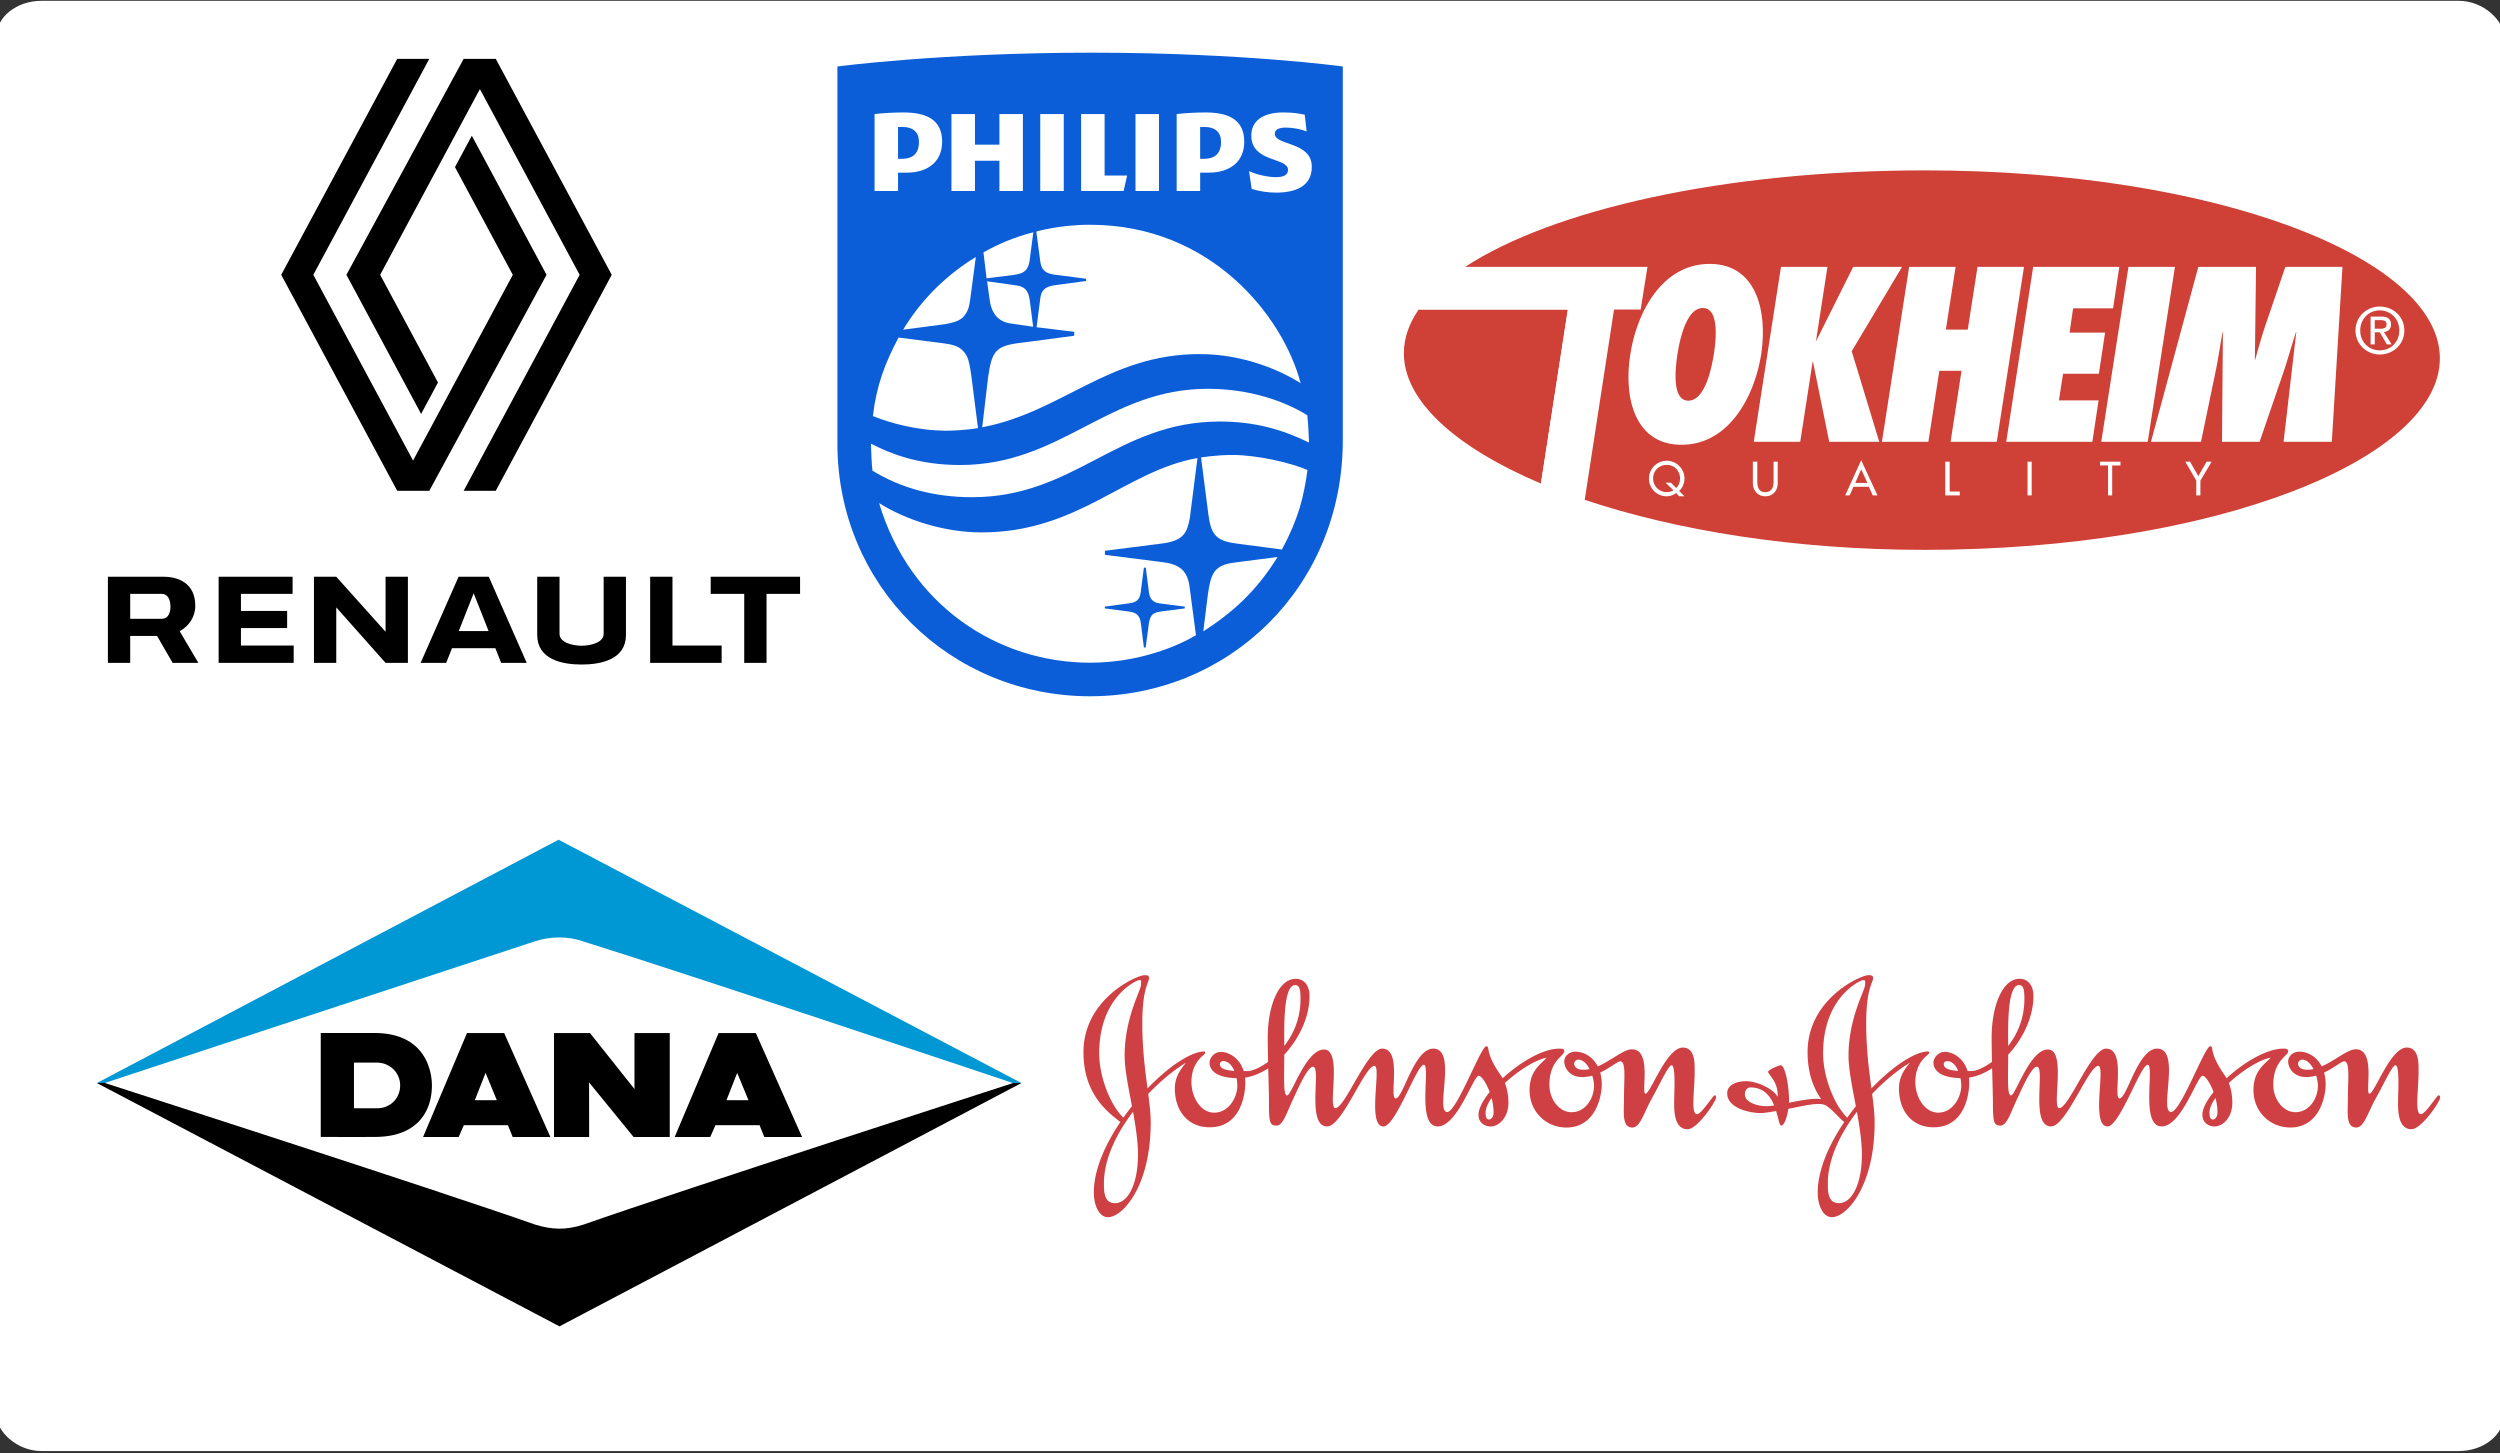
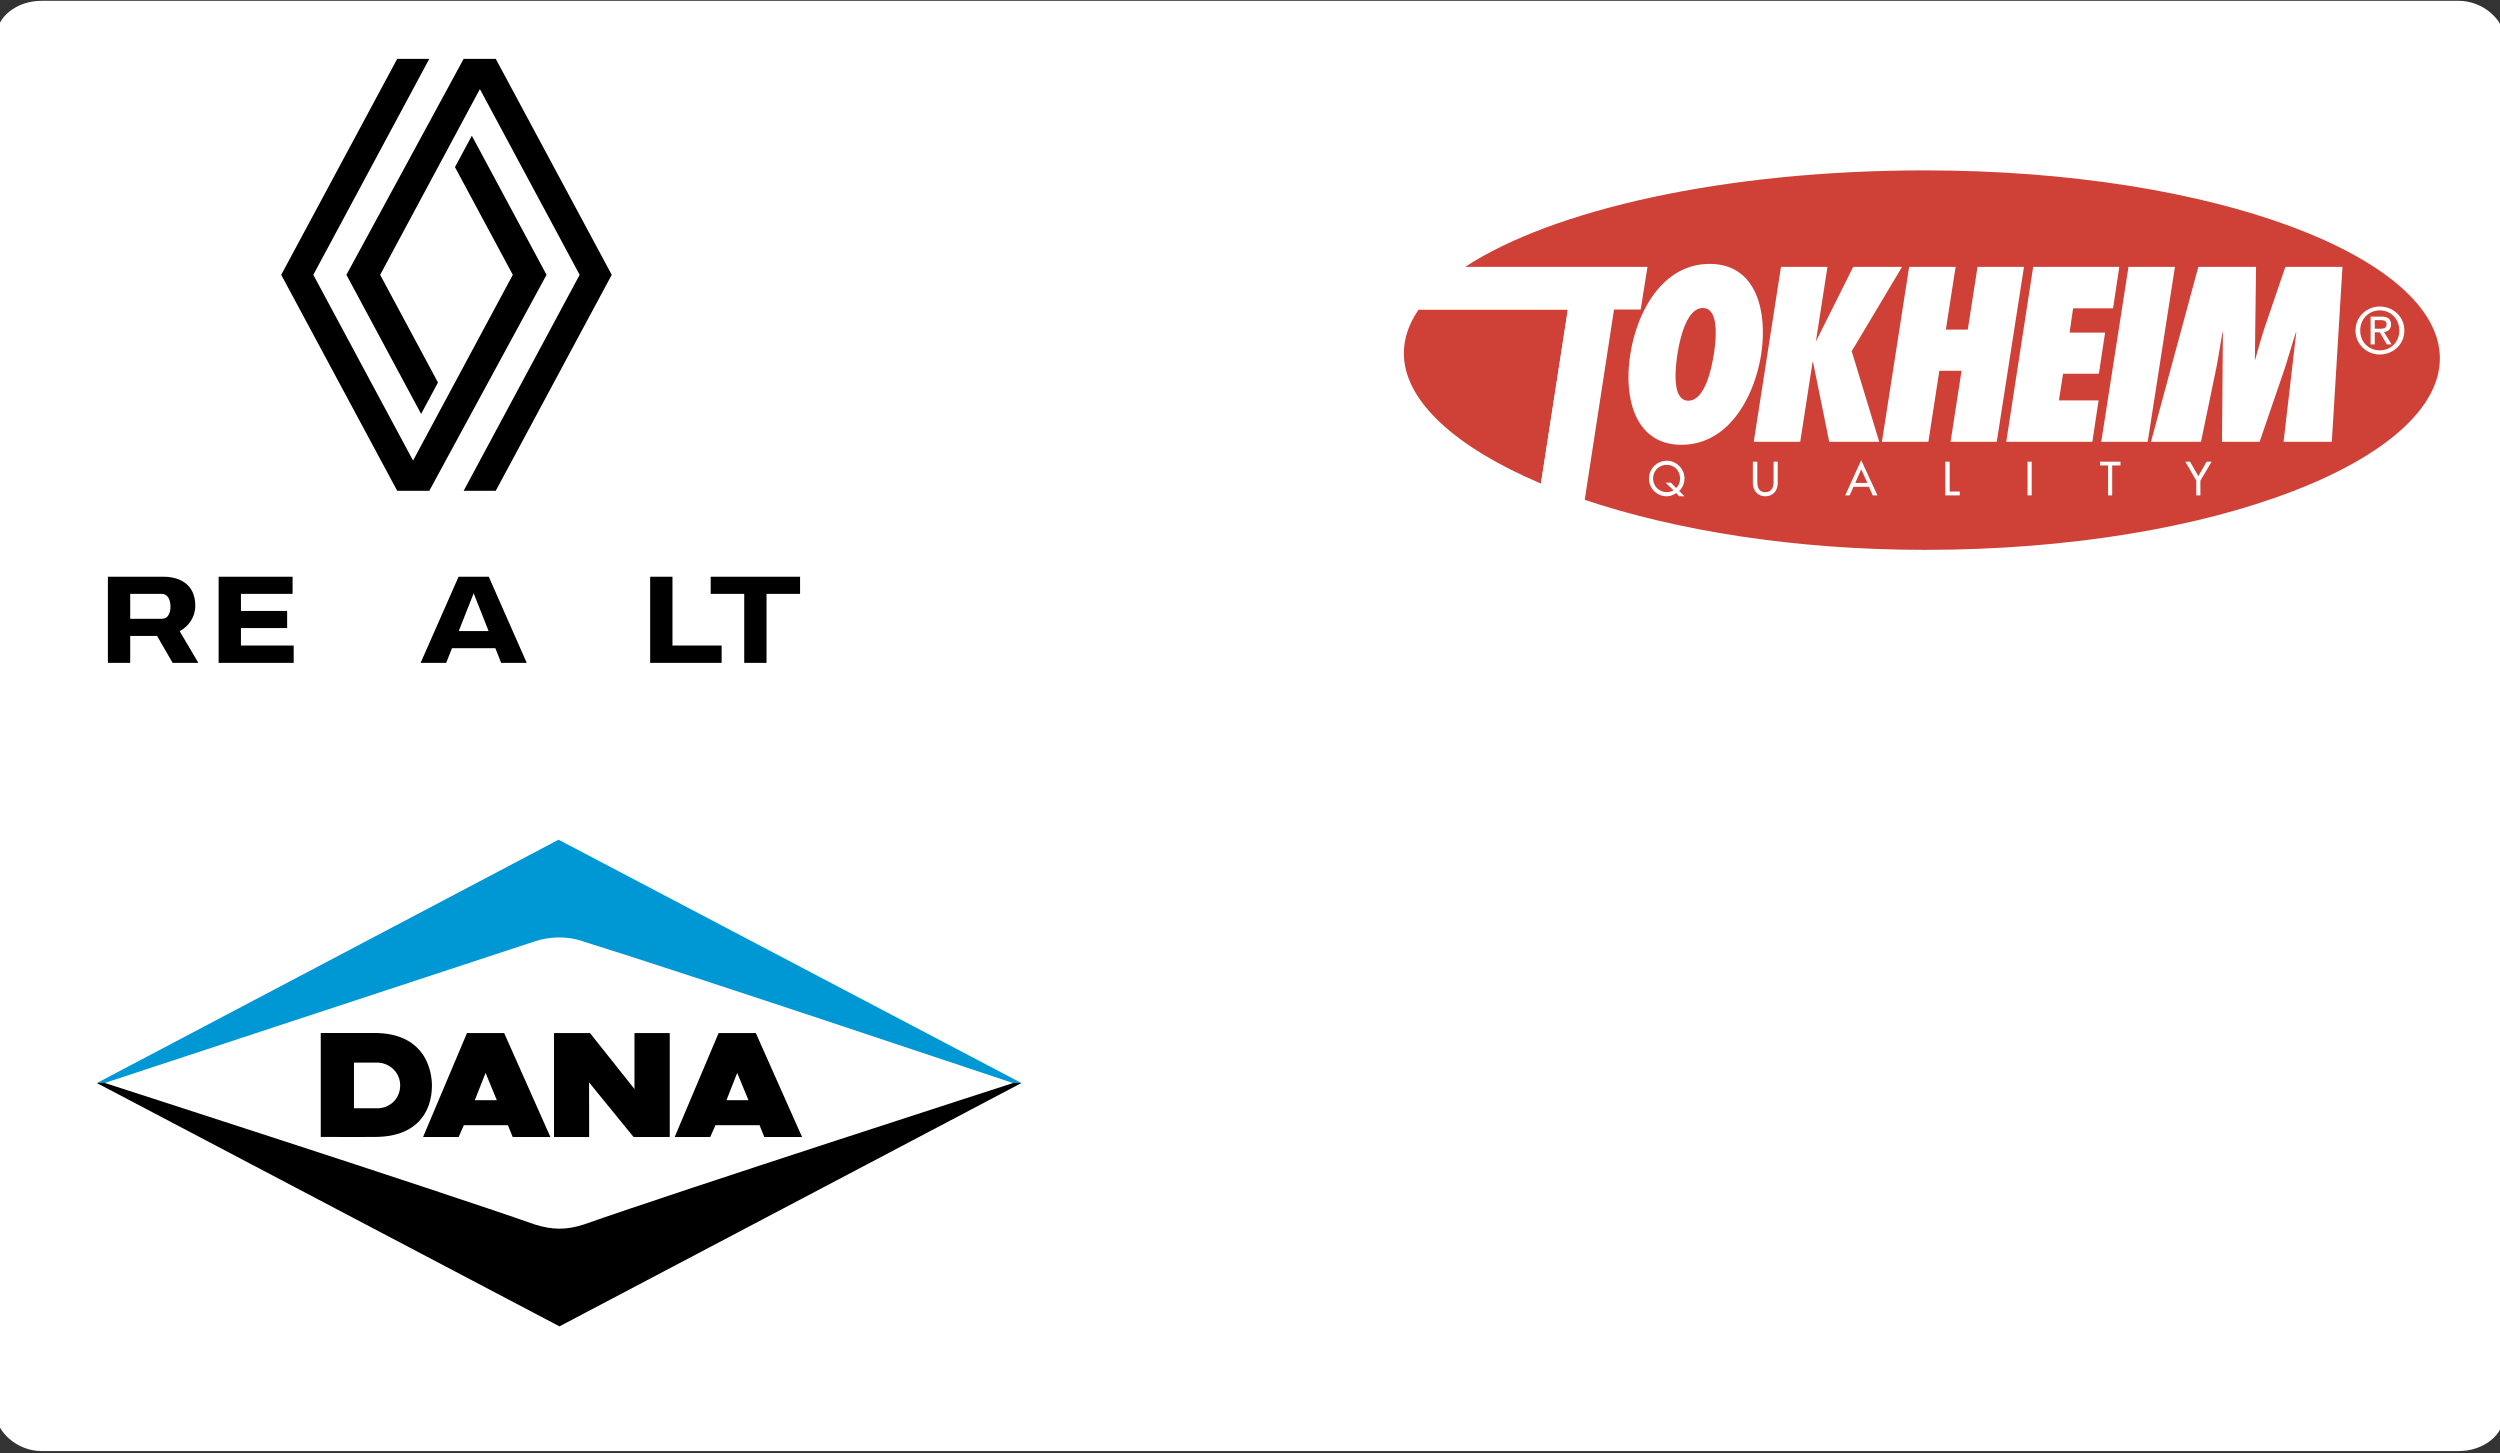
<svg xmlns="http://www.w3.org/2000/svg" xmlns:ns1="http://www.inkscape.org/namespaces/inkscape" xmlns:ns2="http://sodipodi.sourceforge.net/DTD/sodipodi-0.dtd" width="430" height="250" viewBox="0 0 113.771 66.146" version="1.1" id="svg5" xml:space="preserve" ns1:version="1.2.1 (9c6d41e410, 2022-07-14, custom)" ns2:docname="logos.svg">
  <rect x="0" y="0" width="113.771" height="66.146" fill="#333333" stroke="none" />
  <ns2:namedview id="namedview7" pagecolor="#ffffff" bordercolor="#666666" borderopacity="1.0" ns1:showpageshadow="2" ns1:pageopacity="0.0" ns1:pagecheckerboard="0" ns1:deskcolor="#d1d1d1" ns1:document-units="mm" showgrid="false" ns1:zoom="1.3265585" ns1:cx="265.34826" ns1:cy="303.41669" ns1:window-width="1920" ns1:window-height="1080" ns1:window-x="0" ns1:window-y="0" ns1:window-maximized="1" ns1:current-layer="g304" />
  <defs id="defs2">
    <clipPath id="clipPath2855">
      <path id="path2857" d="M 0,595.28 H 841.89 V 0 H 0 Z" ns1:connector-curvature="0" />
    </clipPath>
  </defs>
  <g ns1:label="Layer 1" ns1:groupmode="layer" id="layer1">
    <g fill-rule="evenodd" clip-rule="evenodd" id="g304" transform="matrix(0.33,0,0,0.33,50.578,28.051)" style="display:inline" ns1:label="johnson&amp;johnson">
      <rect style="fill:#ffffff;fill-opacity:1;stroke:none;stroke-width:1.582;stroke-linejoin:round" id="rect906" width="345.843" height="199.994" x="-153.788" y="-84.891" rx="6.247" ry="5.019" />
-       <path d="m 10.294,61.541 c -0.743,0.892 -1.545,1.962 -1.545,3.566 0,3.001 1.724,5.349 4.814,5.349 4.102,0 4.904,-4.189 4.904,-6.181 0,-0.232 -0.013,-0.454 -0.037,-0.666 1.088,-0.167 2.174,-0.623 3.193,-1.288 l 0.005,0.003 c 0.05,1.995 0.107,3.927 0.107,4.804 -0.029,2.764 0.178,3.092 1.04,3.092 0.921,0 1.427,-1.873 2.289,-3.656 1.011,-2.229 2.081,-4.458 2.734,-4.458 1.219,0 -0.981,8.233 1.961,8.231 2.08,0 5.171,-8.35 6.509,-8.35 1.04,0 -1.071,8.352 1.248,8.35 1.694,0 4.577,-8.499 5.558,-8.499 1.011,0 -1.07,8.499 1.932,8.499 2.705,0 4.904,-6.983 5.647,-6.983 0.357,0 1.026,0.935 1.503,2.217 l -0.003,0.034 c -0.938,1.17 -1.529,2.291 -1.529,3.129 0,1.07 0.833,1.604 1.664,1.604 1.249,0 2.467,-1.336 2.467,-3.268 0,-0.404 -0.034,-1.558 -0.488,-2.713 l 0.002,-0.012 c 1.868,-1.732 4.284,-3.241 5.746,-3.487 -0.832,0.951 -2.348,1.783 -2.348,4.488 0,2.912 2.229,5.141 5.082,5.141 4.012,0 4.874,-4.279 4.874,-5.943 0,-0.606 -0.078,-1.152 -0.217,-1.639 l -0.004,0.006 c 1.363,-0.642 2.393,-1.547 2.777,-1.547 0.833,0 0.506,2.526 0.506,5.143 0,1.961 -0.298,3.98 1.159,3.98 1.1,0 1.634,-2.168 2.734,-4.1 1.07,-1.903 2.229,-4.489 2.675,-4.489 0.595,0 0.357,3.983 0.357,4.756 0,0.98 -0.179,4.07 1.842,4.07 1.367,0 3.923,-3.834 3.923,-4.338 0,-0.268 0,-0.328 -0.208,-0.328 -0.208,0 -1.784,2.586 -2.408,2.586 -0.892,0 -0.327,-3.299 -0.327,-5.736 0,-1.07 0.148,-3.447 -1.635,-3.447 -2.259,0 -4.458,6.36 -5.142,6.36 -0.654,-0.001 0.951,-6.122 -1.872,-6.122 -1.148,0 -2.855,1.559 -4.718,2.36 l 0.011,0.004 c -0.686,-1.346 -1.917,-2.037 -3.109,-2.037 -0.862,0 -1.516,0.654 -1.516,1.337 0,0.921 0.743,2.169 2.467,2.169 0.474,0 0.935,-0.077 1.375,-0.201 l 0.02,0.008 c 0.156,0.505 0.242,1.012 0.241,1.412 0,1.575 -1.069,3.625 -3.12,3.625 -1.605,0 -3.032,-1.693 -3.032,-3.774 0,-3.389 2.051,-3.953 2.051,-4.637 0,-0.297 -0.238,-0.356 -0.684,-0.356 -2.292,0 -5.443,1.895 -7.809,4.079 l -0.009,-0.002 a 4.96,4.96 0 0 0 -0.266,-0.422 c -2.289,-3.269 -1.397,-3.982 -1.991,-3.982 -0.743,0 -4.072,9.065 -5.38,9.065 -1.724,0 1.427,-8.738 -1.931,-8.738 -2.645,0 -4.161,6.865 -5.171,6.865 -0.98,0 0.98,-6.865 -1.873,-6.865 -2.05,0 -5.112,8.203 -6.449,8.203 -1.129,0 1.04,-8.083 -1.575,-8.083 -2.497,0 -4.458,6.33 -5.082,6.33 -0.522,0 -0.41,-1.977 -0.389,-5.605 l 0.009,-0.025 c 2.047,-2.2 3.471,-5.214 3.472,-8.069 0,-1.337 -0.654,-2.378 -1.902,-2.377 -2.437,0 -3.864,3.863 -3.864,8.113 0,0.927 0.021,2.11 0.049,3.325 l -0.007,0.015 c -1.131,0.832 -2.196,1.267 -2.806,1.267 l -0.55,0.003 0.001,10e-4 c -0.562,-1.832 -2.073,-2.649 -3.166,-2.649 -0.862,0 -1.545,0.802 -1.545,1.486 0,1.008 0.895,2.074 3.716,2.136 l 0.006,0.006 a 5.3,5.3 0 0 1 0.112,1.037 c 0,1.575 -1.159,3.716 -3.209,3.716 -1.784,0 -3.121,-2.021 -3.121,-4.251 0,-2.853 1.902,-3.745 1.902,-3.953 0,-0.119 -0.03,-0.238 -0.089,-0.238 -1.887,0 -4.965,2.078 -7.866,5.094 l -0.005,-0.001 c -0.328,-2.496 -0.719,-5.445 -0.719,-8.896 0,-4.993 0.922,-5.646 0.922,-6.3 0,-0.297 -0.089,-0.417 -0.595,-0.417 -1.129,0 -8.44,3.299 -8.44,10.61 0,5.623 3.094,8.122 5.087,9.639 -2.137,3.174 -3.66,6.662 -3.66,9.709 0,1.723 0.684,3.418 1.961,3.418 2.021,0 5.884,-4.281 5.885,-13.047 0,-1.152 -0.149,-2.465 -0.34,-3.949 l 0.001,-0.005 c 1.731,-1.827 3.587,-3.334 5.211,-4.311 z m 155.47,0.889 0.004,-0.011 c -0.377,-0.728 -0.912,-1.293 -1.555,-1.293 -0.297,0 -0.564,0.297 -0.564,0.535 0,0.535 0.506,0.862 1.277,0.862 0.282,-0.001 0.561,-0.034 0.838,-0.093 z m -64.289,6.699 c 0.373,-0.529 0.764,-1.047 1.164,-1.553 l 0.021,-0.047 c -0.488,-2.592 -1.008,-5.092 -1.008,-6.939 0,-5.26 2.289,-9.005 2.289,-9.808 0,-0.535 0.09,-0.624 -0.297,-0.624 -0.268,0 -5.498,2.229 -5.498,10.105 10e-4,3.175 1.479,7.061 3.329,8.866 z m -0.412,0.597 c -0.738,-0.561 -1.424,-1.525 -2.471,-2.24 -0.883,-0.605 -3.211,0.051 -5.23,0.416 l -0.004,0.004 c -0.176,1.164 -0.576,2.314 -0.977,2.314 -0.262,0 -0.377,-0.922 -0.705,-1.992 l -0.02,-0.014 c -0.902,0.162 -1.666,0.281 -2.129,0.281 -1.397,0 -4.607,-0.625 -4.607,-2.734 0,-1.188 1.338,-1.664 2.616,-1.664 1.456,0 3.774,1.04 4.339,2.17 0.148,-2.021 -1.309,-3.121 -1.309,-3.448 0,-0.327 1.576,-0.921 1.725,-0.921 0.625,0 1.16,2.853 1.16,4.875 0,0.096 -0.004,0.193 -0.008,0.295 v 0.002 c 1.6,-0.32 3.32,-0.658 4.436,-0.506 -1.07,-1.516 -1.873,-3.596 -1.873,-6.479 0,-7.311 7.281,-10.61 8.41,-10.61 0.506,0 0.625,0.119 0.625,0.417 0,0.654 -0.951,1.308 -0.951,6.3 0,3.454 0.391,6.406 0.719,8.903 2.902,-3.018 5.982,-5.099 7.871,-5.099 0.059,0 0.088,0.119 0.088,0.238 0,0.208 -1.902,1.1 -1.9,3.953 -0.002,2.229 1.365,4.25 3.148,4.25 2.021,0 3.182,-2.141 3.182,-3.716 0,-0.312 -0.039,-0.673 -0.113,-1.042 l -0.002,-0.002 c -2.824,-0.062 -3.719,-1.127 -3.719,-2.137 0,-0.684 0.684,-1.486 1.574,-1.486 1.07,0 2.574,0.817 3.137,2.648 l 0.549,-0.003 c 0.611,0 1.678,-0.436 2.811,-1.27 l 0.002,-0.007 a 161.86,161.86 0 0 1 -0.049,-3.33 c 0,-4.25 1.428,-8.113 3.863,-8.114 1.248,0 1.902,1.041 1.902,2.378 0,2.855 -1.424,5.87 -3.471,8.07 l -0.01,0.021 c -0.02,3.631 -0.133,5.61 0.391,5.61 0.623,0 2.584,-6.33 5.082,-6.33 2.615,0 0.475,8.083 1.574,8.083 1.338,0 4.398,-8.203 6.449,-8.203 2.854,0 0.893,6.865 1.873,6.865 1.01,0 2.525,-6.865 5.17,-6.865 3.359,0 0.209,8.738 1.934,8.738 1.307,0 4.635,-9.065 5.379,-9.065 0.594,0 -0.297,0.713 1.99,3.982 0.098,0.138 0.186,0.278 0.266,0.422 l 0.012,0.002 c 2.369,-2.184 5.527,-4.08 7.836,-4.08 0.416,0 0.654,0.06 0.654,0.357 0,0.683 -2.051,1.248 -2.051,4.636 0,2.081 1.428,3.774 3.031,3.774 2.051,0 3.121,-2.051 3.121,-3.625 0,-0.4 -0.084,-0.905 -0.24,-1.41 l -0.014,-0.007 a 4.944,4.944 0 0 1 -1.352,0.198 c -1.752,0 -2.496,-1.249 -2.496,-2.169 0,-0.684 0.654,-1.337 1.516,-1.337 1.189,0 2.418,0.688 3.105,2.027 l 0.006,0.001 c 1.857,-0.803 3.559,-2.355 4.705,-2.355 2.824,0 1.219,6.123 1.873,6.123 0.713,0 2.883,-6.36 5.141,-6.36 1.783,0 1.635,2.377 1.635,3.447 0,2.438 -0.564,5.736 0.328,5.736 0.623,0 2.199,-2.586 2.406,-2.586 0.209,0 0.238,0.061 0.238,0.328 0,0.504 -2.557,4.338 -3.953,4.338 -2.021,0 -1.842,-3.09 -1.842,-4.07 0,-0.773 0.236,-4.756 -0.357,-4.756 -0.445,0 -1.605,2.586 -2.676,4.489 -1.098,1.932 -1.633,4.1 -2.732,4.1 -1.457,0 -1.16,-2.02 -1.16,-3.98 0,-2.616 0.326,-5.143 -0.504,-5.143 -0.385,0 -1.416,0.906 -2.77,1.547 l -0.002,0.004 c 0.137,0.484 0.215,1.027 0.215,1.629 0,1.664 -0.861,5.943 -4.875,5.943 -2.852,0 -5.082,-2.229 -5.082,-5.141 0,-2.705 1.516,-3.537 2.379,-4.488 -1.479,0.247 -3.9,1.754 -5.771,3.486 l -0.006,0.018 c 0.453,1.154 0.486,2.305 0.486,2.709 0,1.932 -1.219,3.27 -2.467,3.268 -0.832,0 -1.664,-0.533 -1.664,-1.604 0,-0.84 0.594,-1.965 1.537,-3.138 v -0.01 c -0.477,-1.29 -1.148,-2.231 -1.508,-2.231 -0.742,0 -2.912,6.983 -5.646,6.983 -3.002,0 -0.922,-8.499 -1.932,-8.499 -0.98,0 -3.863,8.499 -5.527,8.499 -2.348,0 -0.238,-8.35 -1.279,-8.35 -1.336,0 -4.428,8.35 -6.508,8.35 -2.941,0 -0.744,-8.231 -1.961,-8.231 -0.654,0 -1.725,2.229 -2.734,4.458 -0.863,1.783 -1.367,3.656 -2.289,3.656 -0.861,0 -1.041,-0.328 -1.041,-3.092 0,-0.877 -0.057,-2.808 -0.107,-4.802 l -0.004,-0.005 c -1.02,0.664 -2.102,1.119 -3.189,1.287 l -0.004,0.006 c 0.023,0.21 0.037,0.431 0.037,0.661 0,1.991 -0.803,6.181 -4.904,6.181 -3.092,0 -4.785,-2.348 -4.785,-5.349 0,-1.604 0.773,-2.675 1.516,-3.566 -1.623,0.976 -3.477,2.48 -5.207,4.302 l -0.006,0.025 c 0.189,1.479 0.34,2.787 0.34,3.936 0,8.766 -3.834,13.047 -5.885,13.047 -1.279,0 -1.963,-1.695 -1.963,-3.418 -0.001,-3.046 1.522,-6.535 3.659,-9.707 z m 51.193,-3.31 h -0.008 c -0.506,0.73 -0.814,1.43 -0.814,2.021 0,0.594 0.119,0.951 0.477,0.951 0.326,0 0.623,-0.418 0.623,-0.982 0,-0.672 -0.108,-1.353 -0.278,-1.99 z m -28.582,-7.178 c 1.258,-1.625 2.23,-3.792 2.23,-6.434 0,-1.249 -0.09,-1.962 -0.742,-1.962 -1.675,0 -1.507,6.205 -1.488,8.396 z m -6.902,3.441 0.004,-0.008 c -0.318,-0.746 -0.818,-1.338 -1.51,-1.338 -0.299,0 -0.477,0.179 -0.477,0.416 0.001,0.661 0.942,0.869 1.983,0.93 z m -13.963,5.651 -0.008,-0.002 c -2.295,3.016 -4.002,6.523 -4.002,9.855 0,1.102 0,2.736 1.516,2.736 1.873,0 3.182,-2.795 3.182,-6.688 0,-1.809 -0.319,-3.866 -0.688,-5.901 z m -11.424,-0.881 0.012,-0.018 c -0.518,-1.261 -1.426,-2.472 -3.266,-2.472 -0.505,0 -0.773,0.446 -0.773,0.981 0,0.981 1.545,1.604 2.973,1.604 0.296,10e-4 0.656,-0.036 1.054,-0.095 z m -25.451,-5.019 a 4.017,4.017 0 0 1 -0.836,0.092 c -0.802,0 -1.278,-0.327 -1.278,-0.862 0,-0.238 0.268,-0.535 0.565,-0.535 0.642,0 1.176,0.566 1.554,1.293 z m -13.505,3.996 c 0.168,0.633 0.276,1.312 0.276,1.98 0,0.564 -0.297,0.982 -0.625,0.982 -0.356,0 -0.475,-0.357 -0.475,-0.951 0,-0.588 0.306,-1.285 0.808,-2.012 h 0.016 z m -28.584,-7.198 c -0.019,-2.2 -0.184,-8.386 1.488,-8.386 0.654,0 0.743,0.713 0.743,1.962 0,2.638 -0.97,4.803 -2.226,6.427 z m -6.898,3.451 c -1.043,-0.062 -1.987,-0.268 -1.987,-0.93 0,-0.237 0.179,-0.416 0.476,-0.416 0.694,0 1.195,0.594 1.513,1.343 z m -14.119,4.877 c -0.406,0.51 -0.801,1.035 -1.179,1.57 h -0.003 c -1.847,-1.807 -3.329,-5.691 -3.33,-8.864 0,-7.875 5.231,-10.104 5.499,-10.104 0.386,0 0.268,0.089 0.268,0.624 0,0.803 -2.259,4.547 -2.259,9.808 0,1.847 0.52,4.348 1.007,6.941 z m 0.151,0.766 c 0.371,2.037 0.688,4.096 0.688,5.91 0,3.893 -1.308,6.688 -3.18,6.688 -1.516,0 -1.516,-1.635 -1.516,-2.734 0,-3.336 1.709,-6.846 4.005,-9.863 h 0.003 z" fill="#cf4044" id="path302" />
    </g>
    <g fill-rule="evenodd" clip-rule="evenodd" id="g516" transform="matrix(0.232,0,0,0.232,3.088,26.923)" style="display:inline" ns1:label="dana">
      <path fill="#ffffff" d="M 96.162,47.287 189.922,96.355 96.306,145.469 2.834,96.355 Z" id="path508" />
      <path d="m 101.242,68.672 c 19.693,6.107 84.148,27.732 84.148,27.732 h 1.666 L 96.256,48.67 5.683,96.404 h 1.494 c 0,0 64.633,-21.312 84.326,-27.767 2.97,-1.017 6.61,-1.126 9.739,0.035 z" fill="#0097d5" id="path510" />
      <path d="M 91.628,124.156 C 72.288,117.347 7.213,96.377 7.213,96.377 l -1.53,0.016 90.75,47.734 90.624,-47.734 h -1.627 c 0,0 -64.914,20.955 -84.256,27.764 -3.412,1.095 -6.111,1.062 -9.546,-10e-4 z" id="path512" />
      <path d="M 60.371,86.586 H 49.607 v 20.382 c 0,0 7.401,0.029 10.764,0 4.057,-0.033 7.071,-1.244 8.954,-3.582 1.731,-2.143 2.087,-4.73 2.087,-6.527 C 71.413,95.157 70.88,86.706 60.371,86.586 Z m 4.813,10.273 c 0,2.559 -1.953,4.492 -4.543,4.492 h -4.518 v -8.958 h 4.518 a 4.62,4.62 0 0 1 3.25,1.337 4.385,4.385 0 0 1 1.293,3.129 z M 85.588,86.598 H 78.29 l -8.611,20.384 h 6.975 l 1.016,-2.318 h 8.649 l 0.939,2.318 h 7.394 z m -5.76,13.164 2.11,-5.354 2.207,5.354 z m 55.125,-13.164 h -7.305 l -8.615,20.384 h 6.979 l 1.018,-2.318 h 8.65 l 0.938,2.318 h 7.4 z m -5.762,13.164 2.107,-5.354 2.209,5.354 z M 111.146,86.598 v 10.97 l -8.721,-10.97 h -7.06 v 20.384 h 6.894 l -0.018,-10.709 c 1.053,1.295 8.732,10.709 8.732,10.709 h 7.092 V 86.598 Z" id="path514" />
    </g>
    <g fill-rule="evenodd" clip-rule="evenodd" id="g540" transform="matrix(0.252,0,0,0.252,62.671,-2.124)" ns1:label="tokheim">
      <path d="m 7.503,64.322 c -1.764,2.565 -2.673,5.185 -2.673,7.911 0,8.605 9.354,16.998 24.749,23.52 l 4.864,-31.43 h -26.94 z" fill="#cf4037" id="path532" />
      <path d="m 47.593,64.322 1.229,-7.698 h -32.927 c -3.635,2.406 -6.468,5.025 -8.392,7.698 h 26.94 l -4.864,31.43 c 2.512,1.016 5.131,2.031 7.911,2.939 l 5.292,-34.37 h 4.811 z" fill="#ffffff" id="path534" />
      <path d="m 98.909,39.198 c -36.241,0 -67.244,7.109 -83.013,17.426 h 32.927 l -1.229,7.698 h -4.811 l -5.292,34.37 c 16.41,5.506 37.792,9.035 61.418,9.035 52.597,0 93.009,-16.465 93.009,-34.586 0,-18.12 -40.412,-33.943 -93.009,-33.943 z" fill="#cf4037" id="path536" />
      <path d="m 54.542,98.051 -0.535,-0.588 a 2.887,2.887 0 0 1 -1.71,0.588 3.183,3.183 0 0 1 -3.207,-3.207 c 0,-1.764 1.443,-3.207 3.207,-3.207 1.764,0 3.207,1.443 3.207,3.207 0,0.855 -0.374,1.711 -0.962,2.244 l 0.962,0.963 z m -0.534,-1.496 c 0.481,-0.428 0.695,-1.123 0.695,-1.711 0,-1.336 -0.962,-2.459 -2.405,-2.459 -1.443,0 -2.459,1.123 -2.459,2.459 a 2.453,2.453 0 0 0 2.459,2.459 c 0.374,0 0.855,-0.107 1.229,-0.32 l -1.443,-1.391 h 0.962 z m 14.646,-4.758 v 3.582 c 0,1.016 0.268,1.924 1.443,1.924 1.175,0 1.497,-0.908 1.497,-1.924 v -3.582 h 0.748 v 3.848 c 0,1.338 -0.802,2.406 -2.245,2.406 -1.39,0 -2.245,-1.068 -2.245,-2.406 v -3.848 z m 17.372,4.543 -0.695,1.551 h -0.802 l 2.887,-6.361 2.939,6.361 h -0.855 l -0.694,-1.551 z m 1.39,-3.154 -1.069,2.459 h 2.191 z m 15.982,4.009 h 1.819 v 0.696 h -2.619 v -6.094 h 0.8 z m 14.059,0.696 h 0.748 v -6.094 h -0.748 z m 15.287,0 h -0.748 v -5.399 h -1.443 v -0.695 h 3.689 v 0.695 h -1.498 z m 13.203,-6.094 h 0.856 l 1.496,2.619 1.498,-2.619 h 0.908 l -2.031,3.42 v 2.674 h -0.748 v -2.674 z m -85.899,-35.708 c 8.5,0 10.477,8.606 9.301,16.357 -1.229,7.698 -5.88,16.304 -14.379,16.304 -8.499,0 -10.477,-8.605 -9.248,-16.304 1.177,-7.75 5.827,-16.357 14.326,-16.357 z m -3.848,24.696 c 3.153,0 4.276,-6.414 4.597,-8.339 0.321,-1.978 1.176,-8.392 -1.978,-8.392 -3.154,0 -4.276,6.414 -4.597,8.392 -0.268,1.925 -1.177,8.339 1.978,8.339 z m 25.443,7.43 -2.939,-14.486 h 0.052 -0.106 l -2.245,14.486 h -8.393 l 4.918,-31.591 h 8.393 l -2.085,13.47 h -0.054 0.054 l -0.107,0.054 v -0.054 h 0.107 l 6.735,-13.47 h 8.82 l -9.088,15.234 4.972,16.357 z m 21.915,0 1.979,-12.828 h -4.01 l -1.976,12.828 h -8.393 l 4.918,-31.591 h 8.393 l -1.766,11.333 h 3.957 l 1.764,-11.333 h 8.392 l -4.918,31.591 z m 14.915,-31.591 h 15.554 l -1.123,7.483 h -7.215 l -0.642,4.384 h 6.414 l -1.121,7.431 h -6.469 l -0.748,4.81 h 7.162 l -1.121,7.483 h -15.555 z m 12.294,31.591 4.918,-31.591 h 8.391 l -4.918,31.591 z m 32.926,0 2.299,-19.831 h -0.053 c -0.748,2.298 -1.391,4.597 -2.139,6.896 l -4.436,12.936 h -6.789 l 0.16,-19.831 h -0.053 c -0.428,2.298 -0.75,4.65 -1.23,6.95 l -2.672,12.881 h -9.035 l 8.553,-31.591 h 10.424 l -0.213,16.784 h 0.053 c 0.535,-1.924 1.068,-3.848 1.711,-5.826 l 3.742,-10.958 h 10.316 l -1.926,31.591 h -8.712 z m 12.991,-20.098 c 0,-2.513 2.031,-4.33 4.383,-4.33 2.406,0 4.438,1.817 4.438,4.33 0,2.512 -2.031,4.33 -4.438,4.33 -2.352,-10e-4 -4.383,-1.818 -4.383,-4.33 z m 4.382,3.581 c 1.979,0 3.527,-1.496 3.527,-3.581 0,-2.085 -1.549,-3.635 -3.527,-3.635 -1.978,0 -3.527,1.55 -3.527,3.635 0,2.085 1.549,3.581 3.527,3.581 z m -0.908,-1.069 h -0.748 v -5.025 h 1.924 c 1.176,0 1.764,0.428 1.764,1.443 0,0.855 -0.588,1.283 -1.283,1.336 l 1.391,2.245 h -0.855 l -1.283,-2.191 h -0.908 v 2.192 z m 0.908,-2.833 c 0.641,0 1.229,-0.054 1.229,-0.802 0,-0.641 -0.533,-0.748 -1.068,-0.748 h -1.068 v 1.55 z" fill="#ffffff" id="path538" />
    </g>
    <g id="g1083" transform="matrix(0.023,0,0,0.023,-3.293,8.873)" ns1:label="philips">
-       <path ns2:nodetypes="ccccccc" ns1:connector-curvature="0" id="path3084" d="m 1800.071,-254.232 c 0,0 205.46,-27.344 502.604,-27.344 298.976,0 497.396,27.344 497.396,27.344 v 739.584 c 0,290.652 -225.794,506.511 -500,506.511 -276.494,0 -500,-218.775 -500,-500 z" style="fill:#0b5ed8;fill-opacity:1;stroke:none;stroke-width:1.001" />
      <path id="path3086" style="fill:#ffffff;stroke:none;stroke-width:1.001" d="m 499.861,340.494 c -61.681,0 -106.26,13.486 -106.26,13.486 l 7.557,57.199 c 2.2,16.972 8.09,24.75 26.623,27.785 l 64.406,8.371 v 4.418 l -60.453,8.137 c -20.761,2.567 -28.468,10.088 -30.344,26.623 l -7.324,56.734 74.521,9.068 v 7.789 l -116.143,15.346 c -41.084,6.515 -47.435,19.05 -54.408,67.777 l -11.494,97.938 c 157.581,-29.703 249.295,-144.789 430.021,-144.789 89.305,0 163.612,34.147 200.078,57.781 C 881.869,521.638 739.492,340.494 499.861,340.494 Z M 387.672,355.375 c -38.474,9.652 -71.978,24.658 -98.703,39.762 l 6.162,51.385 54.641,-6.859 c 19.325,-2.922 27.095,-8.597 30.344,-26.738 z m -113.789,48.992 c -64.889,39.264 -112.115,91.313 -143.861,143.779 l 83.287,-10.98 c 15.348,-2.793 28.445,-6.189 36.307,-14.9 9.282,-10.868 11.138,-19.33 13.545,-36.797 z m 22.307,47.969 4.717,34.129 c 3.284,28.363 15.983,44.14 38.578,48.857 l 47.844,6.986 -6.494,-50.721 c -2.494,-20.004 -9.14,-29.157 -27.867,-31.238 z M 120.977,563.709 c -26.978,50.706 -43.841,95.438 -50.719,155.344 34.038,13.766 87.502,28.924 146.516,28.924 34.062,-0.333 61.412,-5.086 61.412,-5.086 L 264.812,637.869 c -4.792,-33.521 -8.266,-38.839 -16.209,-47.762 -8.272,-9.087 -20.604,-12.669 -37.643,-14.889 z m 611.863,101.377 c -198.046,0 -288.925,150.785 -490.141,150.785 -82.993,0 -139.013,-22.935 -176.363,-42.316 0.292,16.342 1.683,41.318 3.023,53.479 52.478,32.333 118.067,52.547 196.939,52.547 204.059,0 287.064,-149.738 490.607,-149.738 68.069,0 123.133,15.537 176.246,41.619 -0.754,-18.02 -1.351,-36.039 -3.371,-54.059 -46.575,-28.884 -115.511,-52.316 -196.941,-52.316 z m 48.998,130.912 c -33.172,0 -62.312,4.934 -62.312,4.934 l 14.467,112.457 c 5.576,42.631 16.499,53.403 60.34,58.531 l 85.166,11.18 c 33.54,-62.312 43.321,-104.894 50.639,-157.342 -31.348,-13.85 -98.791,-29.76 -148.299,-29.76 z m -69.383,6.084 c -143.276,25.452 -235.961,147.137 -427.322,147.137 -73.488,0 -149.631,-24.538 -202.637,-58.012 60.2,201.525 234.033,315.812 417.248,315.812 96.536,0 173.592,-32.757 209.752,-54.41 l -12.332,-92.893 c -3.915,-36.06 -20.952,-48.176 -57.545,-52.119 L 529.299,993.623 v -8.057 l 117.555,-14.961 c 36.773,-6.106 45.175,-19.384 50.475,-49.982 z M 870.908,997.869 786.605,1008.748 c -40.651,5.174 -47.37,20.299 -53.434,62.148 l -9.209,74.15 c 56.749,-36.634 104.265,-78.169 146.945,-147.178 z m -264.48,21.074 h 3.783 l 6.371,50.025 c 2.062,11.577 7.19,18.562 20.479,20.623 l 50.238,6.461 v 3.617 l -46.691,5.918 c -13.77,2.512 -21.269,4.012 -24.266,23.523 l -6.336,47.832 h -3.549 l -5.871,-46.641 c -1.653,-15.079 -7.481,-22.44 -23.357,-24.475 l -48.094,-6.158 v -3.617 l 49.98,-6.742 c 13.313,-2.212 18.123,-7.139 20.766,-19.439 z" transform="translate(1800.071,-281.576)" />
      <path id="path2859" style="fill:#ffffff;stroke-width:2.164" d="m 1930.284,-163.278 c -18.479,0 -40.745,1.276 -56.67,3.18 V -7.83 h 46.48 v -36.308 h 16.552 c 43.276,0 70.649,-22.309 70.649,-61.172 0,-42.671 -29.277,-57.968 -77.011,-57.968 z m 597.735,0 c -18.457,0 -40.746,1.276 -56.65,3.18 V -7.83 h 46.48 v -36.308 h 16.552 c 43.255,0 70.649,-22.309 70.649,-61.172 0,-42.671 -29.275,-57.968 -77.031,-57.968 z m 154.064,0 c -37.564,0 -63.032,14.821 -63.032,45.871 0,53.511 72.596,42.693 72.596,67.533 0,9.542 -7.032,14.628 -24.213,14.628 -15.255,0 -38.84,-5.084 -52.84,-12.095 l 5.106,35.052 c 14,5.107 33.084,7.639 48.382,7.639 38.819,0 70.649,-12.745 70.649,-50.979 0,-50.936 -73.224,-41.394 -73.224,-65.607 0,-8.287 8.289,-12.118 21.64,-12.118 14.649,0 30.575,3.204 41.394,7.683 l -3.809,-33.15 c -12.117,-2.553 -22.937,-4.457 -42.649,-4.457 z m -656.33,3.18 V -7.83 h 46.478 v -59.894 h 48.384 V -7.83 h 46.478 v -152.267 h -46.478 v 60.523 h -48.384 v -60.523 z m 175.702,0 V -7.83 h 46.48 v -152.267 z m 80.841,0 V -7.83 h 84.043 l 6.989,-30.595 h -44.554 v -121.672 z m 107.606,0 V -7.83 h 46.458 v -152.267 z m -462.17,25.491 c 22.915,0 33.757,10.818 33.757,29.946 0,19.734 -9.565,33.128 -33.757,33.128 h -7.637 v -62.924 c 2.705,-0.151 5.257,-0.15 7.637,-0.15 z m 597.735,0 c 22.915,0 33.755,10.818 33.755,29.946 0,19.734 -9.542,33.128 -33.755,33.128 h -7.617 v -62.924 c 2.705,-0.151 5.237,-0.15 7.617,-0.15 z" />
    </g>
    <g id="g595" transform="matrix(0.063,0,0,0.063,4.91,2.678)" ns1:label="renault">
      <path id="path132" style="opacity:1;fill:#000000;stroke:none;stroke-width:0.544px;stroke-linecap:butt;stroke-linejoin:miter;stroke-opacity:1" d="m 208.985,0 -83.78,156.009 83.78,156.008 h 23.182 L 316.858,156.009 262.9,55.532 250.715,78.221 292.49,156.009 220.437,290.177 148.386,156.009 232.166,0 Z m 48.005,0 -84.692,156.009 53.959,100.477 12.184,-22.689 -41.774,-77.788 72.052,-134.168 72.051,134.168 -83.781,156.008 h 23.183 L 363.952,156.009 280.171,0 Z" />
      <path id="rect47" style="opacity:1;fill:#000000;fill-rule:evenodd;stroke-width:0.351" d="m 79.994,374.108 v 62.231 h 54.212 V 423.792 H 96.11 V 411.19 h 33.373 V 398.809 H 96.11 v -12.32 h 37.309 v -12.381 z" ns2:nodetypes="ccccccccccccc" />
      <path id="rect47-6" style="opacity:1;fill:#000000;fill-rule:evenodd;stroke-width:0.351" d="m 0,374.108 v 62.231 h 16.116 v -19.49 h 19.401 l 11.253,19.49 h 18.587 l -13.496,-22.892 c 6.553,-3.618 11.272,-10.207 11.272,-18.314 0,-16.646 -12.618,-21.025 -22.87,-21.025 z m 16.116,12.381 h 22.856 c 2.951,0 6.236,2.294 6.236,9.387 0,2.405 -0.702,8.592 -6.236,8.592 H 16.116 Z" />
-       <path id="rect1271" style="opacity:1;fill:#000000;stroke-width:0.224" d="m 148.847,374.108 v 62.231 h 16.116 v -40.085 l 35.629,40.085 h 16.116 v -62.231 h -16.116 v 39.759 l -35.629,-39.759 z" />
      <path id="path1750" style="opacity:1;fill:#000000;stroke:none;stroke-width:0.2px;stroke-linecap:butt;stroke-linejoin:miter;stroke-opacity:1" d="m 253.312,374.108 -27.423,62.231 h 18.48 l 4.181,-10.595 h 31.345 l 4.181,10.595 h 18.48 l -27.423,-62.231 z m 10.91,11.922 10.787,27.333 h -21.573 z" />
      <path id="rect3635" style="opacity:1;fill:#000000;stroke:none;stroke-width:0.2" d="m 391.711,374.108 v 62.231 H 443.34 v -12.547 h -35.513 v -49.684 z" ns2:nodetypes="ccccccc" />
      <path id="rect4042" style="opacity:1;fill:#000000;stroke:none;stroke-width:0.2" d="m 435.443,374.108 v 12.381 h 24.22 v 49.85 h 16.116 V 386.489 H 500 v -12.381 z" ns2:nodetypes="ccccccccc" />
-       <path id="rect8237" style="opacity:1;fill:#000000;stroke:none;stroke-width:0.165" d="m 310.124,374.108 v 42.057 c 0,17.624 17.877,21.359 32.053,21.359 14.177,0 32.053,-3.735 32.053,-21.359 v -42.057 h -16.116 v 41.27 c 0,6.407 -9.688,8.559 -15.937,8.559 -6.249,0 -15.937,-2.152 -15.937,-8.559 v -41.27 z" />
    </g>
  </g>
</svg>